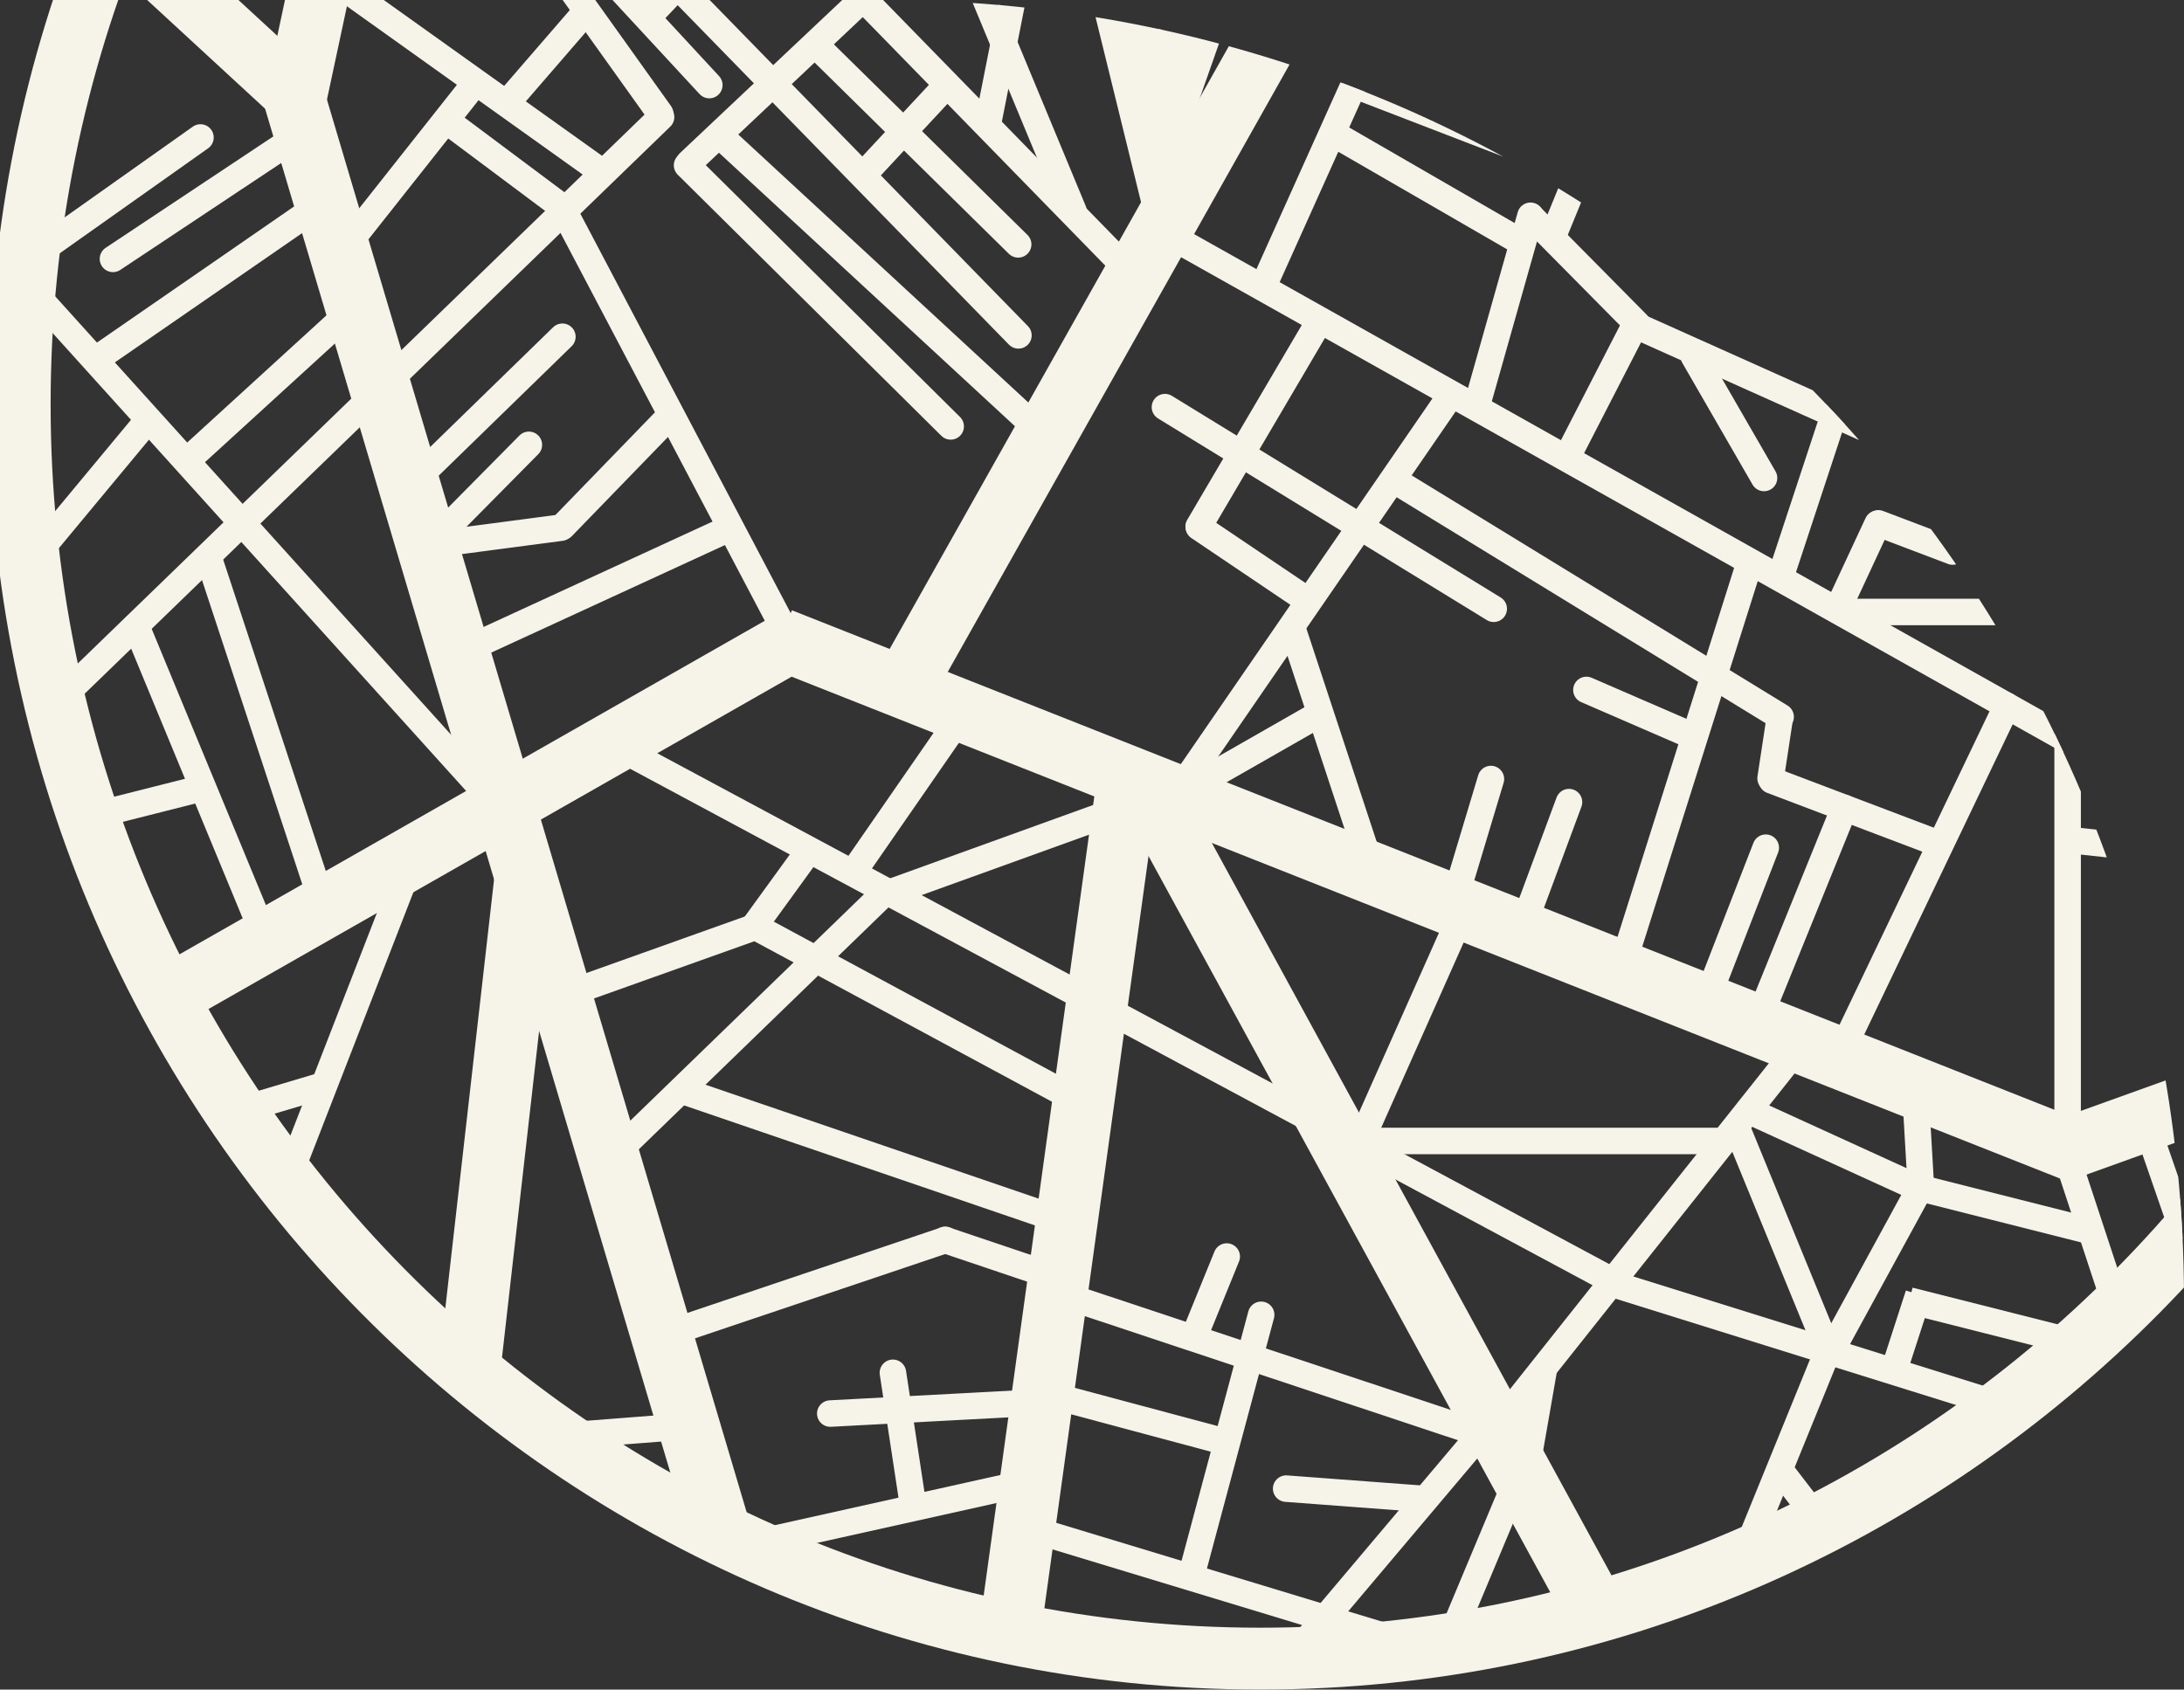
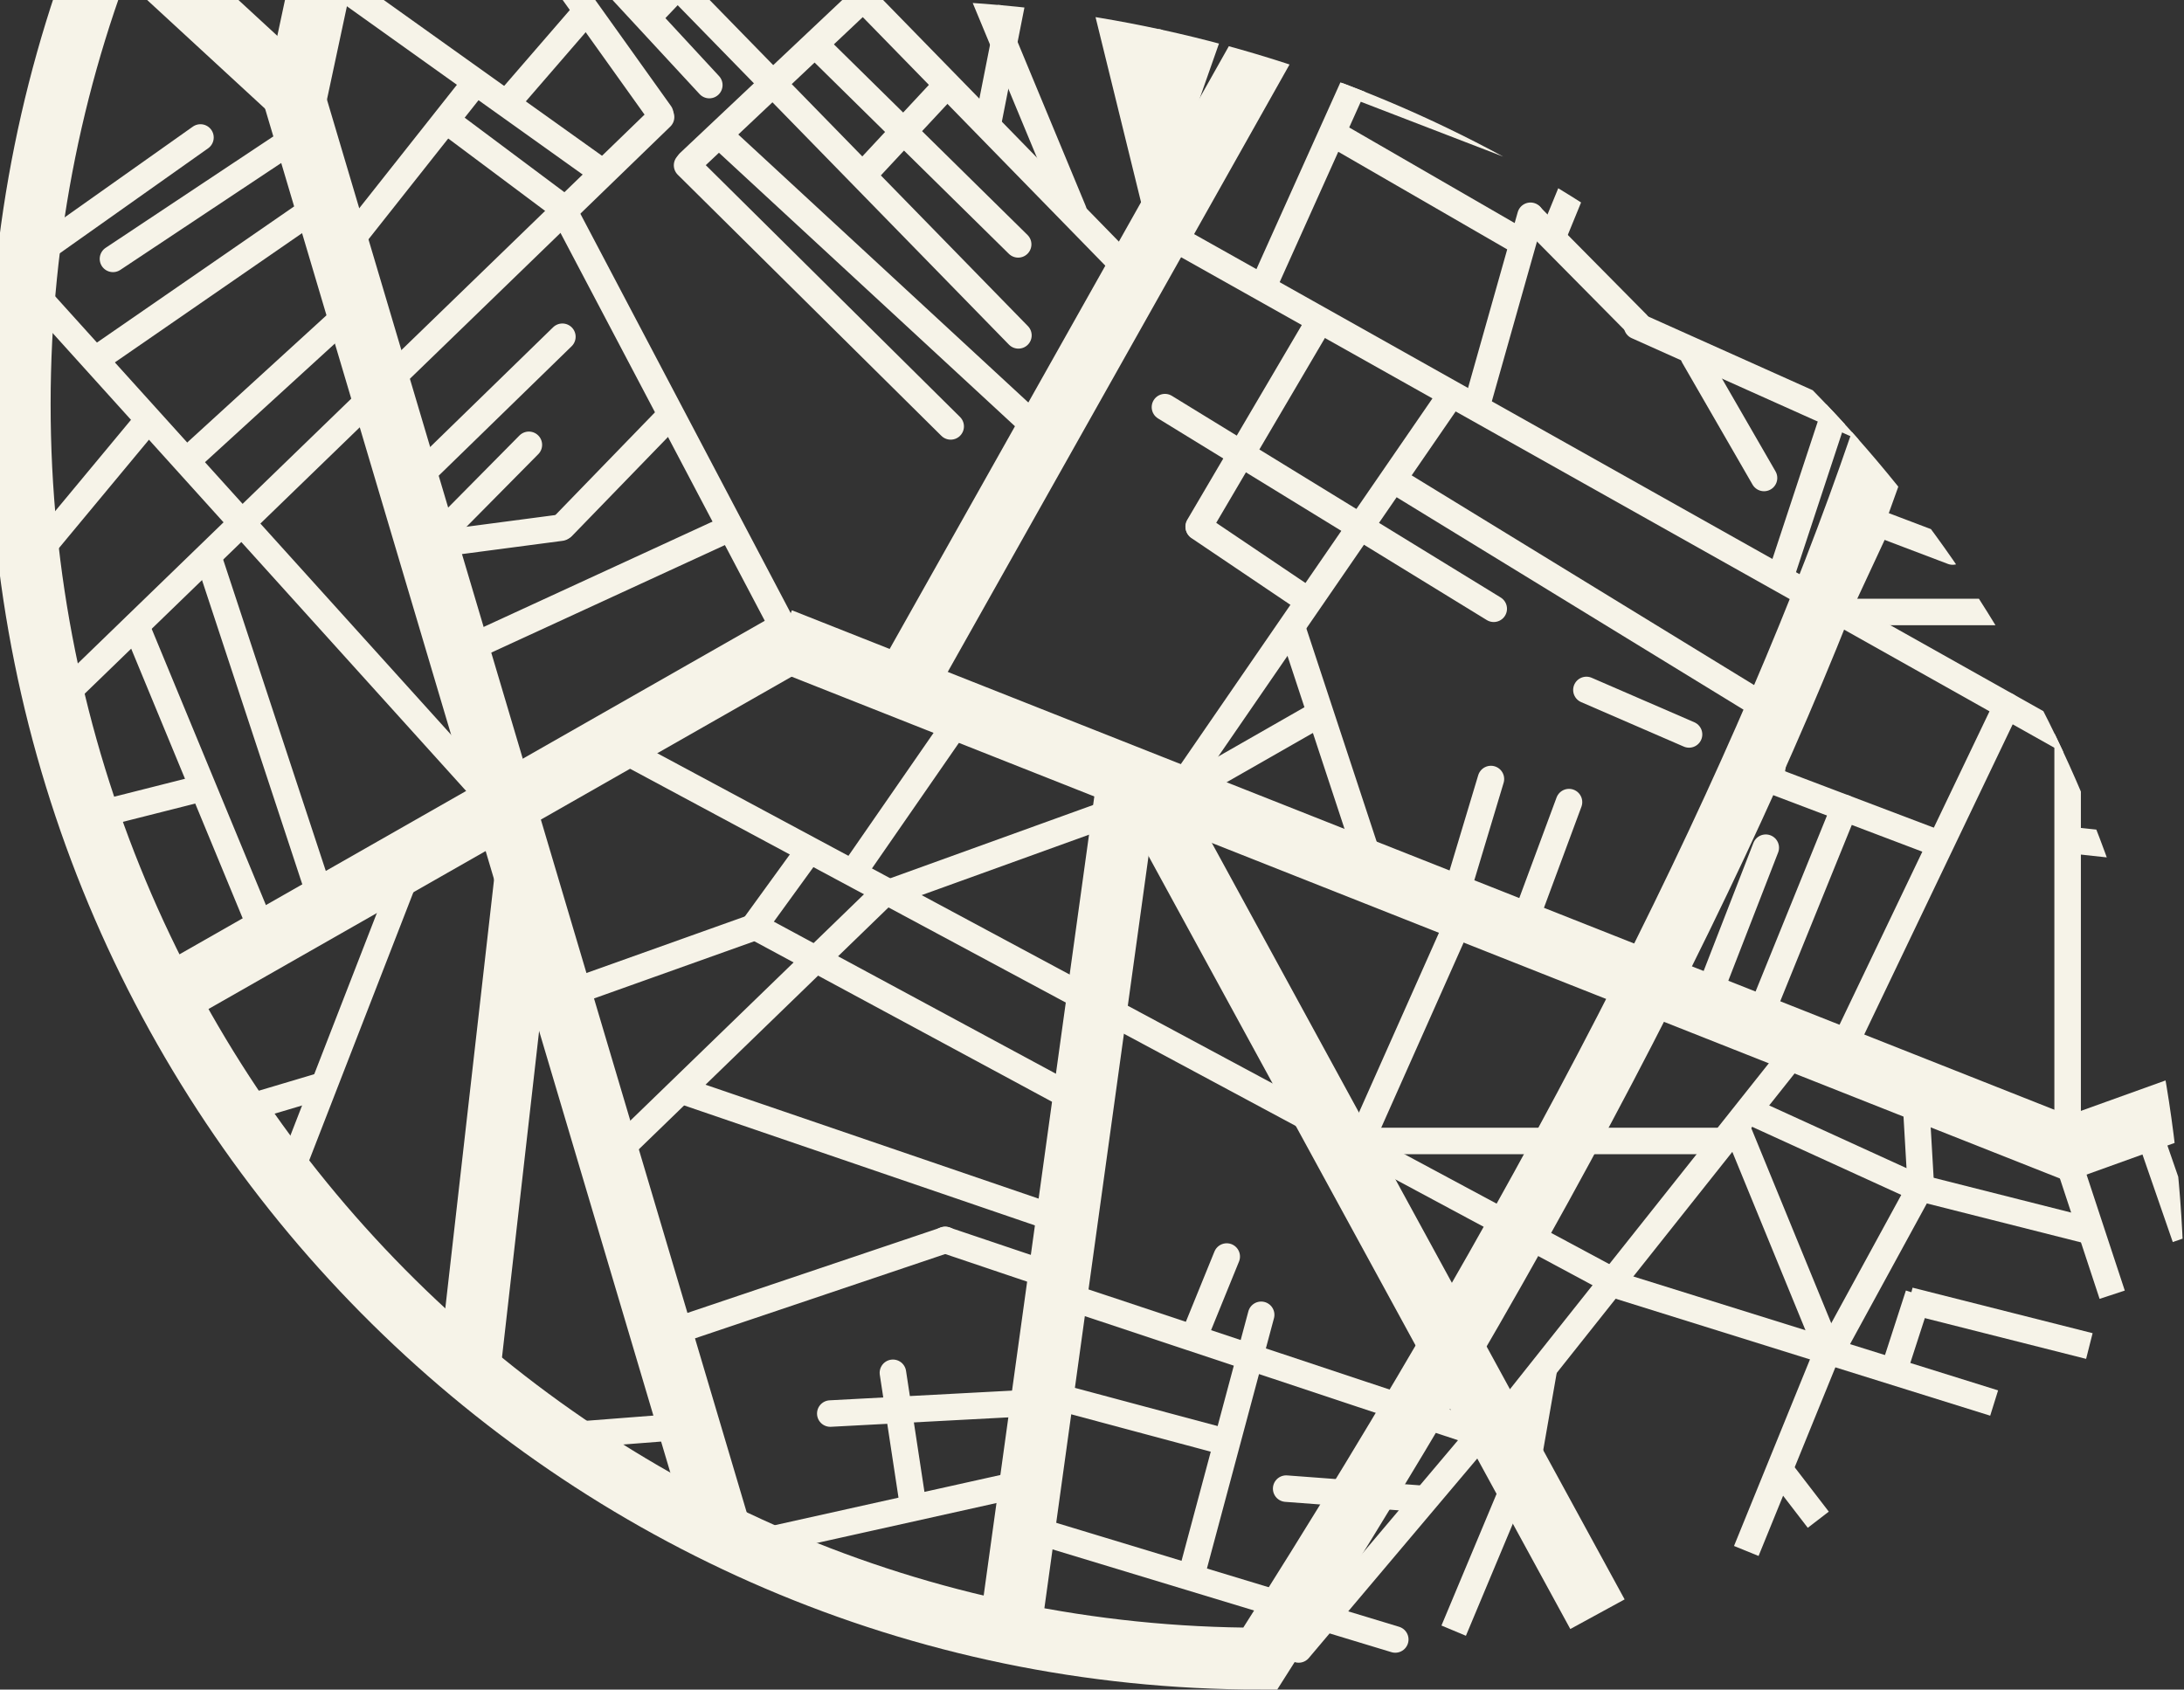
<svg xmlns="http://www.w3.org/2000/svg" width="84" height="65" viewBox="0 0 84 65" fill="none">
  <rect x="0" y="0" width="84" height="65" fill="#333333" stroke="none" />
  <g clip-path="url(#clip0_147_4935)">
    <path d="M79.507 44.556L81.238 49.809" stroke="#F6F3E8" stroke-width="1.02" />
    <path d="M73.681 42.234L73.897 45.954" stroke="#F6F3E8" stroke-width="1.02" />
    <path d="M73.789 49.804L72.803 52.848" stroke="#F6F3E8" stroke-width="1.02" />
    <path d="M73.651 45.655L80.576 47.406" stroke="#F6F3E8" stroke-width="1.02" />
    <path d="M73.435 50.032L80.36 51.783" stroke="#F6F3E8" stroke-width="1.02" />
    <path d="M57.523 54.959L68.992 40.516" stroke="#F6F3E8" stroke-width="1.02" />
    <path d="M61.983 49.38L76.698 53.976" stroke="#F6F3E8" stroke-width="1.02" />
    <path d="M70.194 52.226L67.165 59.667" stroke="#F6F3E8" stroke-width="1.02" />
    <path d="M68.419 56.495L69.934 58.465" stroke="#F6F3E8" stroke-width="1.02" />
    <path d="M59.394 52.596L58.745 56.316" stroke="#F6F3E8" stroke-width="1.02" />
    <path d="M58.292 57.044L55.911 62.733" stroke="#F6F3E8" stroke-width="1.02" />
    <path d="M66.732 43.222L70.41 52.194" stroke="#F6F3E8" stroke-width="1.02" />
    <path d="M66.998 42.61L73.707 45.674" stroke="#F6F3E8" stroke-width="1.02" />
    <path d="M23.522 28.614L62.256 49.404" stroke="#F6F3E8" stroke-width="1.02" />
    <path d="M56.125 35.385L52.23 44.138" stroke="#F6F3E8" stroke-width="1.02" />
    <path d="M66.216 43.894H52.15" stroke="#F6F3E8" stroke-width="1.02" />
    <path d="M57.242 55.258L40.796 49.787" stroke="#F6F3E8" stroke-width="1.02" />
    <path d="M45.863 60.452L48.506 50.582" stroke="#F6F3E8" stroke-width="1.02" stroke-linecap="round" />
    <path d="M49.95 63.456L57.103 54.982" stroke="#F6F3E8" stroke-width="1.02" stroke-linecap="round" />
    <path d="M49.468 57.269L54.664 57.658" stroke="#F6F3E8" stroke-width="1.02" stroke-linecap="round" />
    <path d="M39.138 58.666L53.664 63.072" stroke="#F6F3E8" stroke-width="1.02" stroke-linecap="round" />
    <path d="M40.213 53.618L46.942 55.42" stroke="#F6F3E8" stroke-width="1.02" stroke-linecap="round" />
    <path d="M29.027 59.37L39.213 57.103" stroke="#F6F3E8" stroke-width="1.02" stroke-linecap="round" />
    <path d="M34.343 52.813L35.11 57.855" stroke="#F6F3E8" stroke-width="1.02" stroke-linecap="round" />
    <path d="M39.509 53.978L31.934 54.381" stroke="#F6F3E8" stroke-width="1.02" stroke-linecap="round" />
    <path d="M26.534 54.861L21.555 55.248" stroke="#F6F3E8" stroke-width="1.02" stroke-linecap="round" />
    <path d="M36.365 47.702L25.945 51.214" stroke="#F6F3E8" stroke-width="1.02" stroke-linecap="round" />
    <path d="M33.964 34.402L24.045 44.014" stroke="#F6F3E8" stroke-width="1.02" stroke-linecap="round" />
    <path d="M40.486 46.836L26.387 42.013" stroke="#F6F3E8" stroke-width="1.02" stroke-linecap="round" />
    <path d="M41.541 42.388L29.13 35.695" stroke="#F6F3E8" stroke-width="1.02" stroke-linecap="round" />
    <path d="M29.015 35.669L22.27 38.076" stroke="#F6F3E8" stroke-width="1.02" stroke-linecap="round" />
    <path d="M31.014 32.864L29.017 35.617" stroke="#F6F3E8" stroke-width="1.02" stroke-linecap="round" />
    <path d="M37.082 27.392L32.91 33.419" stroke="#F6F3E8" stroke-width="1.02" stroke-linecap="round" />
    <path d="M42.649 31.293L34.172 34.355" stroke="#F6F3E8" stroke-width="1.02" stroke-linecap="round" />
    <path d="M55.694 15.355L45.678 29.916" stroke="#F6F3E8" stroke-width="1.02" stroke-linecap="round" />
    <path d="M50.513 27.6L46.101 30.122" stroke="#F6F3E8" stroke-width="1.02" stroke-linecap="round" />
    <path d="M49.748 24.297L52.572 32.866" stroke="#F6F3E8" stroke-width="1.02" stroke-linecap="round" />
    <path d="M57.343 29.97L56.018 34.376" stroke="#F6F3E8" stroke-width="1.02" stroke-linecap="round" />
    <path d="M60.346 30.858L58.627 35.496" stroke="#F6F3E8" stroke-width="1.02" stroke-linecap="round" />
    <path d="M67.914 32.612L65.771 38.129" stroke="#F6F3E8" stroke-width="1.02" stroke-linecap="round" />
-     <path d="M67.292 21.657L62.512 36.788" stroke="#F6F3E8" stroke-width="1.02" stroke-linecap="round" />
    <path d="M70.532 15.97L68.573 21.912" stroke="#F6F3E8" stroke-width="1.02" stroke-linecap="round" />
    <path d="M58.865 8.301L56.879 15.329" stroke="#F6F3E8" stroke-width="1.02" stroke-linecap="round" />
-     <path d="M62.891 12.496L60.378 17.385" stroke="#F6F3E8" stroke-width="1.02" stroke-linecap="round" />
    <path d="M65.144 13.703L67.847 18.388" stroke="#F6F3E8" stroke-width="1.02" stroke-linecap="round" />
    <path d="M72.213 20.149L70.758 23.276" stroke="#F6F3E8" stroke-width="1.02" stroke-linecap="round" />
    <path d="M75.102 21.218L72.248 20.135" stroke="#F6F3E8" stroke-width="1.02" stroke-linecap="round" />
    <path d="M82.554 23.543H71.301" stroke="#F6F3E8" stroke-width="1.02" stroke-linecap="round" />
    <path d="M87.688 29.597L79.885 27.978" stroke="#F6F3E8" stroke-width="1.02" stroke-linecap="round" />
    <path d="M83.105 21.648L82.627 23.422" stroke="#F6F3E8" stroke-width="1.02" stroke-linecap="round" />
    <path d="M62.965 12.543L85.309 22.562" stroke="#F6F3E8" stroke-width="1.02" stroke-linecap="round" />
    <path d="M58.885 8.333L62.97 12.464" stroke="#F6F3E8" stroke-width="1.02" stroke-linecap="round" />
    <path d="M54.908 -3.05L48.685 10.796" stroke="#F6F3E8" stroke-width="1.02" stroke-linecap="round" />
    <path d="M60.603 6.553L52.122 3.285" stroke="#F6F3E8" stroke-width="1.02" stroke-linecap="round" />
    <path d="M59.765 8.998L62.113 3.259" stroke="#F6F3E8" stroke-width="1.02" stroke-linecap="round" />
    <path d="M61.003 6.162L69.046 9.009" stroke="#F6F3E8" stroke-width="1.02" stroke-linecap="round" />
    <path d="M68.284 10.724L70.743 6.898" stroke="#F6F3E8" stroke-width="1.02" stroke-linecap="round" />
    <path d="M68.379 10.803L92.028 22.121" stroke="#F6F3E8" stroke-width="1.02" stroke-linecap="round" />
    <path d="M70.755 6.854L91.585 16.216" stroke="#F6F3E8" stroke-width="1.02" stroke-linecap="round" />
    <path d="M72.385 10.945L73.776 8.66" stroke="#F6F3E8" stroke-width="1.02" stroke-linecap="round" />
    <path d="M81.932 17.067L84.589 13.229" stroke="#F6F3E8" stroke-width="1.02" stroke-linecap="round" />
    <path d="M65.626 7.678L71.41 -4.858" stroke="#F6F3E8" stroke-width="1.02" stroke-linecap="round" />
    <path d="M75.928 8.964L79.173 5.295" stroke="#F6F3E8" stroke-width="1.02" stroke-linecap="round" />
    <path d="M79.333 5.136L81.015 -17.406" stroke="#F6F3E8" stroke-width="1.02" stroke-linecap="round" />
    <path d="M79.802 -0.452L88.04 1.377" stroke="#F6F3E8" stroke-width="1.02" stroke-linecap="round" />
    <path d="M79.435 5.412L84.966 9.407" stroke="#F6F3E8" stroke-width="1.02" stroke-linecap="round" />
    <path d="M84.916 9.445L83.112 12.181" stroke="#F6F3E8" stroke-width="1.02" stroke-linecap="round" />
    <path d="M79.318 5.17L73.042 5.368" stroke="#F6F3E8" stroke-width="1.02" stroke-linecap="round" />
    <path d="M86.602 7.051L79.446 5.442" stroke="#F6F3E8" stroke-width="1.02" stroke-linecap="round" />
    <path d="M71.517 -4.797L79.712 -0.426" stroke="#F6F3E8" stroke-width="1.02" stroke-linecap="round" />
    <path d="M20.145 -2.973L25.391 4.373" stroke="#F6F3E8" stroke-width="1.02" stroke-linecap="round" />
    <path d="M12.57 -0.937L23.076 6.563" stroke="#F6F3E8" stroke-width="1.02" stroke-linecap="round" />
    <path d="M13.366 9.404L18.153 3.351" stroke="#F6F3E8" stroke-width="1.02" stroke-linecap="round" />
    <path d="M21.618 7.964L17.163 4.634" stroke="#F6F3E8" stroke-width="1.02" stroke-linecap="round" />
    <path d="M22.319 0.699L19.717 3.707" stroke="#F6F3E8" stroke-width="1.02" stroke-linecap="round" />
    <path d="M35.713 -10.679L25.127 0.446" stroke="#F6F3E8" stroke-width="1.02" stroke-linecap="round" />
    <path d="M36.367 3.326L33.35 6.568" stroke="#F6F3E8" stroke-width="1.02" stroke-linecap="round" />
    <path d="M21.63 12.955L16.255 18.19" stroke="#F6F3E8" stroke-width="1.02" stroke-linecap="round" />
    <path d="M7.71 5.289L1.75 9.508" stroke="#F6F3E8" stroke-width="1.02" stroke-linecap="round" />
    <path d="M11.376 5.286L4.345 9.959" stroke="#F6F3E8" stroke-width="1.02" stroke-linecap="round" />
    <path d="M12.249 7.914L3.913 13.671" stroke="#F6F3E8" stroke-width="1.02" stroke-linecap="round" />
    <path d="M13.609 11.86L7.383 17.548" stroke="#F6F3E8" stroke-width="1.02" stroke-linecap="round" />
    <path d="M12.14 33.949L8.018 21.441" stroke="#F6F3E8" stroke-width="1.02" stroke-linecap="round" />
    <path d="M9.962 35.512L5.236 24.081" stroke="#F6F3E8" stroke-width="1.02" stroke-linecap="round" />
    <path d="M3.698 31.351L7.397 30.416" stroke="#F6F3E8" stroke-width="1.02" stroke-linecap="round" />
    <path d="M5.449 16.455L1.323 21.424" stroke="#F6F3E8" stroke-width="1.02" stroke-linecap="round" />
    <path d="M20.341 17.113L16.905 20.588" stroke="#F6F3E8" stroke-width="1.02" stroke-linecap="round" />
    <path d="M21.645 8.031L30.212 24.302" stroke="#F6F3E8" stroke-width="1.02" stroke-linecap="round" />
    <path d="M21.576 20.3L17.243 20.871" stroke="#F6F3E8" stroke-width="1.02" stroke-linecap="round" />
    <path d="M27.97 20.367L18.135 24.895" stroke="#F6F3E8" stroke-width="1.02" stroke-linecap="round" />
    <path d="M18.8 30.634L1.061 10.985" stroke="#F6F3E8" stroke-width="1.02" stroke-linecap="round" />
    <path d="M25.72 16.049L21.639 20.26" stroke="#F6F3E8" stroke-width="1.02" stroke-linecap="round" />
    <path d="M21.449 -3.031L27.281 3.273" stroke="#F6F3E8" stroke-width="1.02" stroke-linecap="round" />
    <path d="M34.182 -8.999L41.288 8.122" stroke="#F6F3E8" stroke-width="1.02" stroke-linecap="round" />
    <path d="M31.403 1.762L39.16 9.401" stroke="#F6F3E8" stroke-width="1.02" stroke-linecap="round" />
    <path d="M36.339 -3.02L26.508 6.254" stroke="#F6F3E8" stroke-width="1.02" stroke-linecap="round" />
    <path d="M27.724 5.248L39.795 16.404" stroke="#F6F3E8" stroke-width="1.02" stroke-linecap="round" />
    <path d="M26.426 6.359L36.565 16.404" stroke="#F6F3E8" stroke-width="1.02" stroke-linecap="round" />
    <path d="M40.287 -6.818L38.034 4.574" stroke="#F6F3E8" stroke-width="1.02" stroke-linecap="round" />
    <path d="M27.508 -5.889L43.065 10.057" stroke="#F6F3E8" stroke-width="1.02" stroke-linecap="round" />
    <path d="M23.613 -3.043L39.17 12.902" stroke="#F6F3E8" stroke-width="1.02" stroke-linecap="round" />
    <path d="M2.533 26.679L25.426 4.503" stroke="#F6F3E8" stroke-width="1.02" stroke-linecap="round" />
    <path d="M51.294 5.147L58.304 9.198" stroke="#F6F3E8" stroke-width="1.02" stroke-linecap="round" />
    <path d="M89.229 33.354L79.704 32.329" stroke="#F6F3E8" stroke-width="1.02" stroke-linecap="round" />
    <path d="M45.018 9.081L79.506 28.458" stroke="#F6F3E8" stroke-width="1.02" stroke-linecap="round" />
    <path d="M53.678 18.508L68.486 27.578" stroke="#F6F3E8" stroke-width="1.02" stroke-linecap="round" />
    <path d="M44.806 15.663L57.451 23.42" stroke="#F6F3E8" stroke-width="1.02" stroke-linecap="round" />
    <path d="M61.016 26.543L64.963 28.254" stroke="#F6F3E8" stroke-width="1.02" stroke-linecap="round" />
    <path d="M46.109 20.278L50.113 22.978" stroke="#F6F3E8" stroke-width="1.02" stroke-linecap="round" />
    <path d="M50.532 12.722L46.103 20.255" stroke="#F6F3E8" stroke-width="1.02" stroke-linecap="round" />
    <path d="M77.186 27.154L70.977 40.131" stroke="#F6F3E8" stroke-width="1.02" stroke-linecap="round" />
    <path d="M79.524 23.543V43.457" stroke="#F6F3E8" stroke-width="1.02" stroke-linecap="round" />
    <path d="M70.937 31.083L67.721 39.01" stroke="#F6F3E8" stroke-width="1.02" stroke-linecap="round" />
    <path d="M68.434 27.747L68.1 29.942" stroke="#F6F3E8" stroke-width="1.02" stroke-linecap="round" />
    <path d="M68.148 30.025L74.465 32.42" stroke="#F6F3E8" stroke-width="1.02" stroke-linecap="round" />
    <path d="M15.763 33.268L11.24 44.912" stroke="#F6F3E8" stroke-width="1.02" stroke-linecap="round" />
    <path d="M12.331 41.785L9.275 42.695" stroke="#F6F3E8" stroke-width="1.02" stroke-linecap="round" />
    <path d="M40.92 49.245L36.343 47.702" stroke="#F6F3E8" stroke-width="1.02" stroke-linecap="round" />
    <path d="M45.915 51.453L47.182 48.34" stroke="#F6F3E8" stroke-width="1.02" stroke-linecap="round" />
    <path d="M73.857 45.694L70.394 52.041" stroke="#F6F3E8" stroke-width="1.02" />
    <path d="M82.535 43.239L84.05 47.616" stroke="#F6F3E8" stroke-width="1.02" />
-     <path d="M48.471 63.809C74.823 63.809 96.186 42.205 96.186 15.555C96.186 -11.095 74.823 -32.699 48.471 -32.699C22.12 -32.699 0.757 -11.095 0.757 15.555C0.757 42.205 22.12 63.809 48.471 63.809Z" stroke="#F6F3E8" stroke-width="2.38" />
+     <path d="M48.471 63.809C96.186 -11.095 74.823 -32.699 48.471 -32.699C22.12 -32.699 0.757 -11.095 0.757 15.555C0.757 42.205 22.12 63.809 48.471 63.809Z" stroke="#F6F3E8" stroke-width="2.38" />
    <path d="M88.975 40.786L79.237 44.288" stroke="#F6F3E8" stroke-width="2.38" />
    <path d="M79.789 44.28L30.019 24.584" stroke="#F6F3E8" stroke-width="2.38" />
    <path d="M61.441 62.1L44.13 30.368" stroke="#F6F3E8" stroke-width="2.38" />
    <path d="M38.85 62.718L43.394 29.892" stroke="#F6F3E8" stroke-width="2.38" />
    <path d="M30.666 24.538L6.864 38.106" stroke="#F6F3E8" stroke-width="2.38" />
    <path d="M20.228 33.587L18.064 52.626" stroke="#F6F3E8" stroke-width="2.38" />
    <path d="M16.537 -20.392L11.344 3.899" stroke="#F6F3E8" stroke-width="2.38" />
    <path d="M3.972 -3.175L11.33 3.609" stroke="#F6F3E8" stroke-width="2.38" />
    <path d="M27.622 58.668L11.176 3.301" stroke="#F6F3E8" stroke-width="2.38" />
    <path d="M56.109 -28.176L44.424 5.088" stroke="#F6F3E8" stroke-width="2.38" />
    <path d="M35.574 -31.024L45.095 7.711" stroke="#F6F3E8" stroke-width="2.38" />
    <path d="M56.054 -11.422L34.632 26.656" stroke="#F6F3E8" stroke-width="2.38" />
  </g>
  <defs>
    <clipPath id="clip0_147_4935">
      <path d="M0 0H34C61.614 0 84 22.386 84 50V65H0V0Z" fill="white" />
    </clipPath>
  </defs>
</svg>